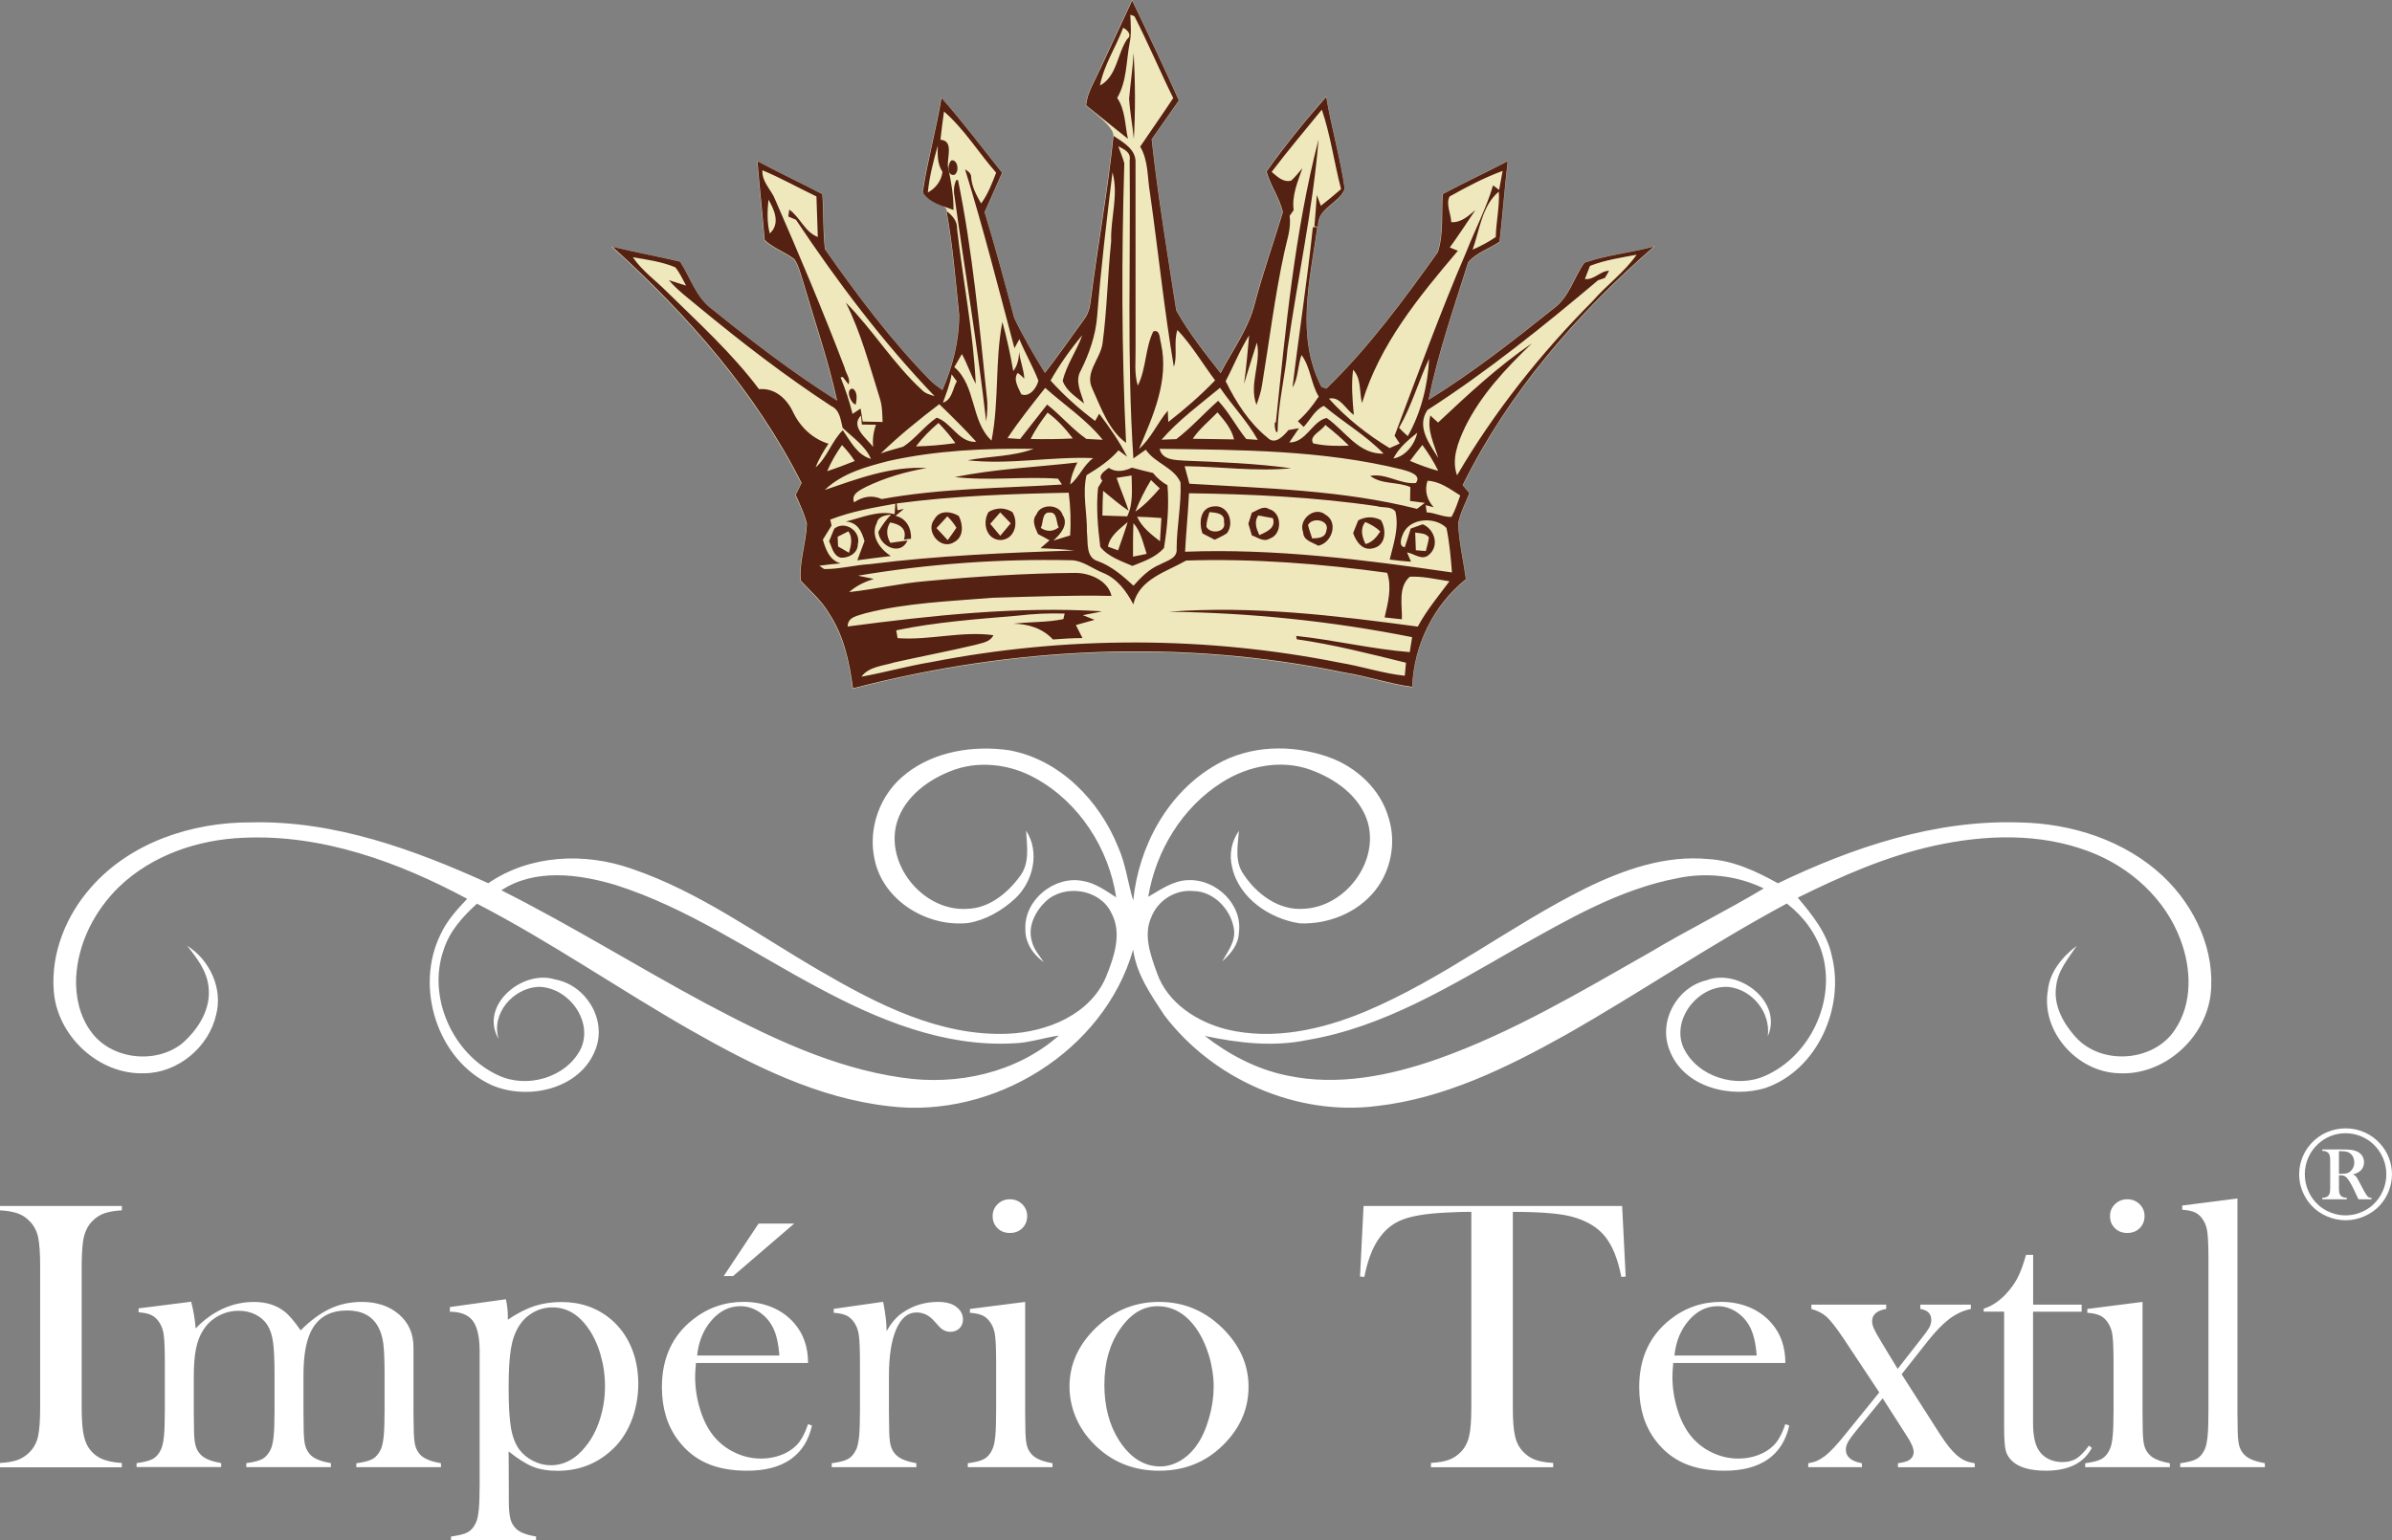
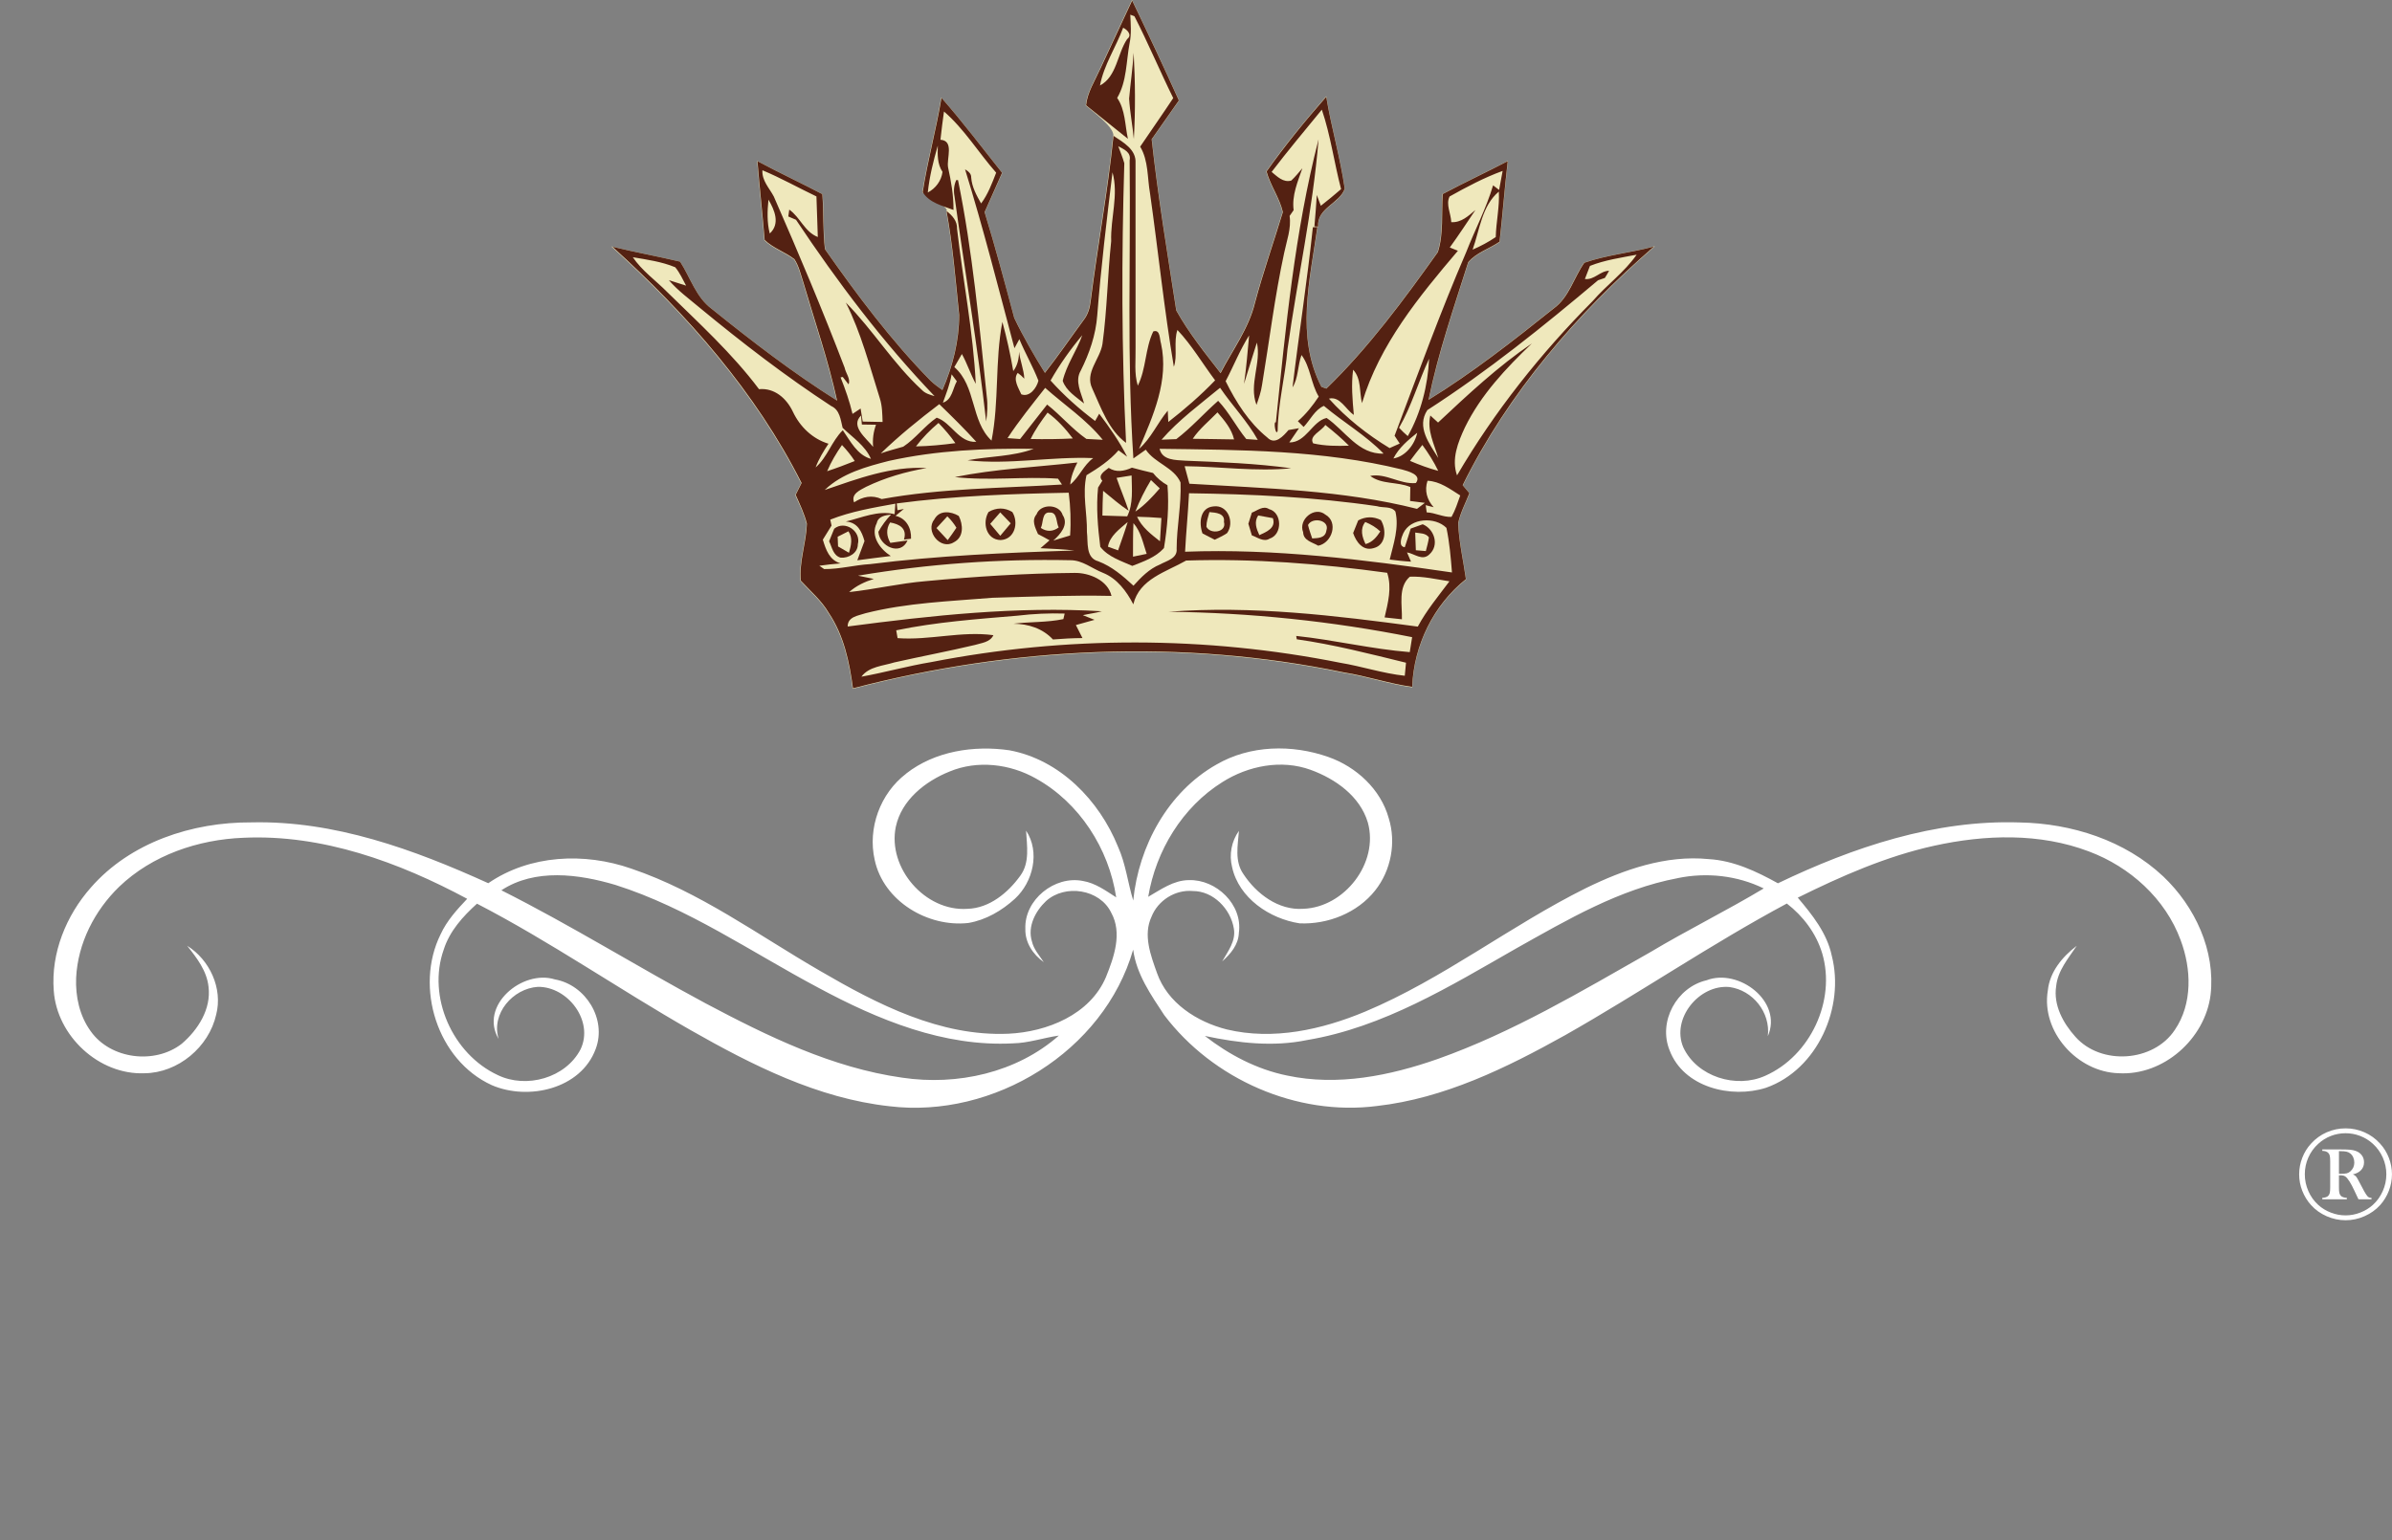
<svg xmlns="http://www.w3.org/2000/svg" id="Layer_1" viewBox="0 0 663.61 427.48">
  <rect x="0" y="0" width="663.61" height="427.48" fill="#808080" stroke="none" />
  <path d="m255.89,53.42v-.02s0-.03,0-.03c1.36-8.8,3.76-17.4,5.21-26.18l.02-.15.1.11c5.88,6.71,11.26,13.83,16.81,20.8l.03.03-.02.04c-1.61,3.64-3.24,7.26-4.84,10.9,2.97,9.71,5.58,19.53,8.21,29.33,2.5,5.21,5.39,10.23,8.45,15.14,3.72-4.75,7.11-9.74,10.69-14.59,1.16-1.49,1.72-3.32,1.92-5.18,1.94-15.32,4.78-30.53,6.34-45.9v-.12s.11.07.11.07c-.15-1.91-2.06-3.87-7.71-8.4v-.04c.38-3.61,2.37-6.68,3.84-9.9,2.93-6.42,5.99-12.79,8.95-19.2l.06-.14.07.14c4.42,9.2,8.77,18.43,12.96,27.73l.02.04-.02.03c-2.54,3.56-4.99,7.19-7.54,10.74,1.74,15.9,4.37,31.68,6.81,47.47,3.43,6.16,7.91,11.71,12.22,17.28,3.32-6.38,7.79-12.33,9.51-19.43,2.25-8.47,5.17-16.74,7.72-25.12-.9-3.96-3.45-7.32-4.52-11.25v-.03s.01-.03.01-.03c5.1-7.23,10.73-14.08,16.55-20.73l.1-.11.02.15c1.42,8.56,3.89,16.91,5.13,25.5v.02s0,.02,0,.02c-1.43,4.18-7.75,5.34-7.38,10.49v.08s-.2,0-.2,0v.06c-2.06,14.56-6.05,30.46,1.1,44.3.43.16.87.32,1.31.47,11.72-11.37,21.45-24.58,30.89-37.83,1.65-5.12.97-10.78,1.34-16.09v-.04s.04-.02.04-.02c5.95-3.16,12.05-6.02,18.03-9.12l.12-.06-.02.13c-.86,7.44-1.43,14.91-2.27,22.35v.03s-.03.02-.03.02c-2.78,1.93-6.51,3.03-8.68,5.68-3.95,12.56-8.31,25.06-10.95,37.99,12.15-7.51,23.42-16.34,34.56-25.25,4.28-3.08,5.56-8.53,8.48-12.67v-.02s.04,0,.04,0c6.27-2.2,12.95-2.76,19.34-4.51l.31-.08-.24.21c-21.42,18.61-40.41,40.6-53.04,66.16.62.72,1.23,1.46,1.84,2.19l.03.03-.02.04c-1.08,2.74-2.51,5.38-3.12,8.27.21,5.23,1.43,10.36,2.15,15.54v.04s-.03.03-.03.03c-9.02,7.21-14.43,18.34-14.89,29.84v.08s-.08-.01-.08-.01c-6.43-.9-12.61-3.02-19.02-4.03-44.89-9.34-91.82-7.13-136.08,4.43l-.08.02v-.08c-.97-7.28-2.55-14.7-6.71-20.89-2-3.44-5.08-6.03-7.74-8.93l-.02-.02v-.02c-.54-5.33,1.52-10.53,1.67-15.83-.69-2.77-1.96-5.36-3.11-7.98v-.03s0-.03,0-.03c.53-1.09,1.07-2.17,1.62-3.25-12.73-25.21-31.63-46.66-52.44-65.51l-.21-.19.28.07c6.22,1.51,12.53,2.66,18.76,4.13h.03s.02.03.02.03c2.85,4.39,4.39,9.9,8.79,13.11,11.13,8.97,22.5,17.71,34.61,25.35-2.42-11.08-6.15-21.81-9.33-32.69-.71-2.16-1.21-4.46-2.46-6.38-2.59-2.01-5.86-3.01-8.24-5.32l-.02-.02v-.03c-.58-7.29-1.41-14.56-1.99-21.85v-.13s.11.06.11.06c5.93,3.18,12.04,6.02,17.99,9.15l.04.02v.04c.4,5.08.12,10.19.73,15.26,8.93,12.75,18.31,25.28,29.23,36.41.99.97,2.13,1.77,3.25,2.59,2.85-6.52,4.62-13.6,4.62-20.73-1-9.63-1.76-19.3-3.51-28.84l-.03-.18.15.11c.43-.77-2.44-2.64-6.7-5.13" style="fill:#efe8bc; fill-rule:evenodd; stroke-width:0px;" />
  <path d="m238.07,159.76h0c1.43.32,2.87.61,4.34.9-2.49.78-4.88,1.89-6.83,3.65,7.1-.77,14.07-2.44,21.19-3.03,13.73-1.28,27.51-2.18,41.31-2.29,4.09-.09,9.29,2.04,10.28,6.38-11.03-.24-22.06.2-33.07.52-11.76.98-23.67,1.37-35.15,4.28-2,.7-4.99.92-4.97,3.69,23.35-3.07,46.93-5.64,70.51-4.23-1.73.49-3.52.69-5.27,1.09.82.32,2.44.97,3.25,1.29-1.74.47-3.46.95-5.18,1.45.6,1.2,1.2,2.41,1.83,3.61-2.74.02-5.47.17-8.19.39-2.86-3.08-6.85-4.33-10.96-4.37,4.6-.57,9.3-.32,13.85-1.28l.36-1.54c-4.37-.14-8.76.07-13.11.59-11.24.95-22.56,1.76-33.62,4.06.09.55.28,1.62.38,2.17,8.87.66,17.68-2.03,26.58-.82-.94,1.98-3.28,2.14-5.12,2.71-7.43,1.77-14.94,3.17-22.38,4.85-3.13.98-7.02,1.12-9.12,3.96,6.51-1.18,12.88-2.98,19.41-4.06,37.37-7.29,76.1-7.27,113.45.2,6.01.99,11.82,2.96,17.89,3.6.09-.91.25-2.71.34-3.62-10.03-2.46-20.07-5.05-30.3-6.5-.03-.24-.12-.69-.16-.93,10.55,1.11,20.91,3.65,31.5,4.49.16-1.03.49-3.11.66-4.15-22.22-4.44-44.86-6.78-67.51-7.05,23.08-1.76,46.23,1.05,69.08,4.12,2.43-4.53,5.72-8.47,8.78-12.57-3.65-.56-7.29-1.44-10.99-1.28-3.35,2.9-2.07,7.93-2.2,11.82-1.6-.17-3.2-.34-4.8-.52.94-4.04,2.07-8.28.72-12.38-18.48-2.54-37.13-4-55.78-3.4-5.51,3.15-12.99,5.09-14.65,12.15-1.91-3.66-4.5-7.18-8.46-8.76-2.98-1.17-5.67-3.5-8.98-3.48-19.7-.42-39.45,1.01-58.86,4.27m154.5-11.96h0c.05,1.64.11,3.28.18,4.92.69.06,2.08.17,2.77.23.32-1.26.69-2.51.86-3.8-.9-1.25-2.49-1.1-3.82-1.34Zm-103.86-1.27h0c1.65,1.11,3.36,1.05,4.96-.14-.75-1.3-.32-4.26-2.45-4.13-2.27-.25-1.78,2.92-2.51,4.27Zm41.11-9.63h0c-.26,5.42-.81,10.81-1.09,16.23,24.83-.94,49.53,2.18,74.04,5.75-.32-4.13-.68-8.29-1.53-12.36-3.1-3.15-9.97-2.83-11.97,1.48-.49,1.07-1.48,3.67.41,3.88.59-1.7,1.09-3.44,1.64-5.17.83-.3,2.5-.9,3.34-1.2,3.28,1.37,4.67,5.88,1.81,8.39-1.94,1.85-4.09-.24-6.17-.58.27.64.83,1.92,1.11,2.56-1.99-.09-3.95-.33-5.91-.58,1.04-4.33,2.65-8.86,1.58-13.32-1.14-1.56-3.49-.95-5.12-1.49-17.26-2.54-34.71-3.34-52.13-3.59Zm-81.09,2.81h0l.2,1.91c.44-.09,1.34-.27,1.78-.36-.78.62-1.56,1.26-2.31,1.91,3.01.69,4.43,3.43,4.3,6.35l-1.96.23c.94-3.1-1.25-4.29-3.84-4.74-1.19,1.85-.99,3.8.06,5.66,1.19-.17,3.58-.5,4.77-.67-1.94,4.46-7.83,1.6-8.09-2.4.97-1.74,2.14-3.35,3.52-4.78-1.58.17-3.58.48-3.96,2.35-1.85,3.6.93,7.24,3.88,9.15-3.11.36-6.2.78-9.29,1.19.65-1.78,1.33-3.56,2-5.33-.75-2.71-1.96-5.22-5.18-5.43,4.41-1.06,8.93-3.17,13.53-2.04.06-.73.16-2.19.22-2.92-6.11,1.11-12.27,2.14-18.07,4.43.09.41.27,1.24.36,1.65-.82,1.29-1.61,2.6-2.42,3.91.83,2.77,1.84,5.72,4.95,6.59-1.99.16-3.96.36-5.93.65.34.23,1,.69,1.34.92,4.27.05,8.46-1.12,12.73-1.37,18.82-2.37,37.78-3.17,56.72-3.78-3.13-.36-6.28-.49-9.43-.64.85-.73,1.69-1.45,2.52-2.19-1.06-.61-2.14-1.18-3.21-1.73-.73-1.73-1.87-3.76-.41-5.46,1.08-3.04,6.33-2.93,7.25.16,1.78,2.66-.65,5.4-2.59,7.1,1.54-.48,3.1-.95,4.66-1.41.27-3.96.11-7.94-.38-11.87-15.96.32-31.91.87-47.74,2.98Zm147.26-6.28h0c-.9,2.71-.17,5.26,1.7,7.35l-2.21-.57c.07.5.22,1.5.28,2,2.35.08,4.54,1.37,6.89,1.25,1.05-1.87,1.7-3.93,2.42-5.94-2.82-1.77-5.62-3.93-9.09-4.09Zm-74.33-8.85h0c.74,3.21,4.46,3.09,7.04,3.28,9.84.4,19.68.76,29.45,2.11-9.82.97-19.71-.48-29.54-.58.33,1.22.98,3.66,1.31,4.87,21.11,1.29,42.54,1.76,63.15,6.97.73-.55,1.45-1.09,2.18-1.66-1.03-.14-3.08-.4-4.1-.53.02-.97.06-2.9.07-3.86-3.6-1.53-7.93-.66-11.13-3.09,4.38-.84,8.25,2.39,12.66,1.98,1.81-2.33-2.28-3.31-3.84-3.76-21.97-5.41-44.77-5.45-67.25-5.74Zm69.47,3.34h0c2.54,1.08,5.15,2.06,7.83,2.77-1.22-2.54-2.74-4.93-4.4-7.19-1.18,1.45-2.32,2.92-3.43,4.42Zm-144.48-.02h0c-6.33,1.62-13.05,3.43-17.89,8.09,9.1-3.11,18.51-6.67,28.28-6.08-5.79,1-11.49,2.65-16.79,5.2-1.66.92-4.27,1.96-3.35,4.32,2.43-1.61,4.96-2.12,7.67-.91,16.51-3.02,33.32-3,50.01-4.04-.27-.41-.83-1.22-1.1-1.62-9.52-.67-19.1.66-28.61-.45,11.21-2.28,22.65-2.76,33.98-4.04-.99,1.92-1.79,3.95-1.99,6.12,2.56-2.06,3.66-5.39,6.39-7.34-11.63-.49-23.26,1.91-34.86.6,6.08-1.16,12.54-1,18.35-3.18-13.43-.17-26.96.42-40.11,3.34Zm-13.11-4.38h0c-1.6,2.28-3.02,4.69-4.11,7.26,2.58-.84,5.12-1.81,7.66-2.82-1.03-1.59-2.24-3.07-3.54-4.44Zm159.59-3.4h0c-2.53,2.02-5.11,4.18-6.61,7.13,3.34-.53,5.96-3.93,6.61-7.13Zm-25.5-2.17h0c-.97,1.67-4.67,3.01-3.36,5.11,3.24.74,6.6.76,9.92.64-2.06-2.06-4.27-3.95-6.55-5.75Zm-113.56,5.95h0c3.66-.07,7.3-.42,10.94-.9-1.41-2.01-3-3.86-4.69-5.61-2.31,1.94-4.43,4.1-6.25,6.51Zm76.78-2.11h0c3.83.08,7.64.08,11.47.17-.69-2.95-2.68-5.27-4.6-7.5-2.33,2.41-4.99,4.53-6.87,7.33Zm-88.66,2.26h0c-.2-2.12.07-4.18.8-6.16-1.32-.01-2.62-.03-3.93-.06l-.22-2.5c-3.11,2.99,1.51,6.33,3.35,8.71Zm48.39-9.53h0c-1.74,2.33-3.43,4.7-4.69,7.33,3.9.08,7.8.05,11.7-.15-2.01-2.69-4.29-5.18-7.01-7.18Zm-46.25,11.32h0c2.03-.73,4.13-1.24,6.21-1.86,3.43-2.26,5.88-5.71,9.28-8.05,4.08,1.33,6.17,7.03,10.99,6.7-3.28-3.62-6.77-7.05-10.27-10.45-5.58,4.24-11.15,8.75-16.22,13.66Zm35.14-4.24h0c1.15.08,2.32.17,3.49.26,2.49-3.2,5.01-6.37,7.5-9.57,3.81,2.99,6.94,6.78,10.9,9.54,1.14.06,3.4.17,4.53.24-4.5-5.6-10.63-9.65-15.97-14.41-3.58,4.57-7.26,9.09-10.45,13.95Zm42.73.44h0c1.02-.03,3.08-.11,4.1-.16,4.17-3.18,7.67-7.16,11.61-10.63,3.04,3.2,5.02,7.22,7.8,10.61.79.06,2.4.17,3.19.23-2.91-5.21-7.11-9.54-10.46-14.46-5.57,4.6-11.51,8.96-16.24,14.41Zm-58.24-18.14h0c-.44,2.73-1.49,5.28-2.41,7.87,2.59-.85,2.69-3.91,3.86-5.94-.48-.66-.97-1.29-1.45-1.93Zm132.47-4.33h0c-2.96,6.3-4.84,13.1-8.33,19.16.75.82,1.56,1.59,2.42,2.32,3.65-6.47,5.57-14.08,5.91-21.48Zm-220.92-28.18h0c2.56,3.79,6.34,6.43,9.52,9.65,8.83,8.67,18.05,17.04,25.5,26.98,4.32-.41,7.67,2.59,9.4,6.27,1.95,4.15,5.44,7.52,9.87,8.87-1.39,2.08-2.69,4.23-3.57,6.58,3.28-2.84,4.44-7.29,7.54-10.32,2.11,3,3.99,6.89,7.81,7.94-1.59-3.68-5.09-5.93-7.86-8.63-.56-2.23-.76-4.95-3.16-6.03-12.71-8.31-24.75-17.59-36.45-27.25-2.94-2.48-6.08-4.75-8.59-7.68,1.59.5,3.18,1.01,4.78,1.52-.93-1.74-1.75-3.57-3.01-5.1-3.75-1.56-7.83-2.12-11.8-2.79Zm265.55,2.41h0c-.35.92-1.06,2.74-1.41,3.65,2.6.32,4.25-2.26,6.71-2.29-.36.68-.75,1.34-1.17,1.99-.47.16-1.41.48-1.89.65-15.17,12.78-30.66,25.28-47.36,36.03-3.07,4.68.57,9.33,3.04,13.3-1.12-3.86-3.19-7.66-2.21-11.8.53.49,1.61,1.47,2.15,1.95,8.28-7.76,16.63-15.58,26.03-21.96-7.19,6.88-14.19,14.3-18.59,23.33-1.91,4.09-3.79,8.77-2.18,13.29,10.35-17.68,23.17-33.81,37.6-48.34,3.88-4.48,8.83-8.02,12.23-12.9-4.35.84-8.81,1.47-12.95,3.11Zm-227.55-8.98h0c2.96-2.71,1.34-6.5-.36-9.4-.32,3.13-.43,6.32.36,9.4Zm194.99,4.48h0c2.24-.97,4.4-2.12,6.42-3.49.1-4.23,1.09-8.38.86-12.62-4.71,3.92-5.32,10.64-7.28,16.11Zm-6.39-14.75h0c-1.1,2.18.4,4.79.47,7.12,2.76.18,4.75-1.73,6.7-3.37-2.35,3.49-4.65,7.01-7.11,10.4.56.23,1.68.68,2.25.91-10.78,12.7-21.75,26.02-26.61,42.28-.76-3.07-.14-6.8-2.46-9.27-.56,4.17-.18,8.37.2,12.54-2.25-1.47-3.83-5.28-6.91-4.51,4.83,5.4,10.64,9.97,16.83,13.72.7-.31,2.1-.94,2.81-1.26-.48-.73-.95-1.45-1.43-2.17,6.44-17.03,12.64-34.17,19.85-50.9,2.43-6.22,5.58-12.16,7.48-18.59.42.32,1.25.97,1.67,1.28.25-1.32.73-3.96.98-5.28-5.12,1.86-9.97,4.44-14.72,7.1Zm-190.64-7.27h0c-.17,2.89,1.93,4.93,3.17,7.29,6.87,15.7,13.53,31.5,19.65,47.51.26,1.42,1.75,3.2,1.07,4.59-.4-.51-1.19-1.53-1.6-2.04l-.6.12c1.32,3.31,2.5,6.67,3.31,10.13.75-.49,1.49-.99,2.24-1.49.15.9.44,2.71.59,3.62,1.83.06,3.66.08,5.51.11-.08-2.2-.08-4.45-.77-6.58-2.83-8.95-5.18-18.13-9.43-26.56,7.54,7.61,13.16,16.96,21.08,24.23.93,1,2.26,1.36,3.54,1.74-14.38-15.02-26.92-31.67-38.44-48.94-.53-.24-1.6-.69-2.14-.92.07-.48.2-1.42.27-1.9,3.03,2.11,4.25,6.18,7.92,7.6-.09-3.76-.28-7.51-.38-11.26-5.02-2.4-9.87-5.13-14.99-7.27Zm98.71-6.71h0c.57,1.58,1.24,3.12,1.69,4.75-.77,25.85-.78,51.76.49,77.6-4.87-3.57-6.94-9.75-9.37-15.06-2.16-4.44,2.15-8.15,2.82-12.38,1.29-9.46,1.42-19.05,2.42-28.54-.22-6.37,2.12-12.87.36-19.1-1.6,13.22-3.2,26.45-4.23,39.73-.4,5.38-2.17,10.51-4.57,15.3-1.75,2.95.15,6.19.92,9.12-2.2-1.83-4.96-3.46-5.93-6.29,1.08-4.52,3.9-8.33,5.43-12.66-3.29,3.92-6.28,8.14-8.8,12.58,3.71,4.13,7.91,7.88,12.36,11.22.28-.5.85-1.51,1.14-2.01,2.85,3.78,5.6,7.68,7.75,11.93-.6-.44-1.79-1.33-2.39-1.77-2.49,2.87-5.67,4.96-8.89,6.91-1.2,5.21.22,10.52.12,15.78.36,2.82-.43,7.16,3.17,8.11,3.77,1.43,6.83,4.08,9.75,6.77,2.1-2.34,4.37-4.68,7.35-5.89,1.85-1.04,4.91-1.64,4.62-4.41.02-6.13,1.34-12.22,1.08-18.35-1.82-4.21-7.1-5.33-9.64-9.1-1.16.81-2.29,1.62-3.44,2.43-1.83-27.53-.73-55.14-1.04-82.71.47-2.26-1.56-3.07-3.16-3.93Zm-52.83,12.87h0c2.2-1.14,3.76-3.25,4.09-5.72-1.47-2.18-1.39-4.78-1.31-7.3-1.23,4.27-2.32,8.6-2.78,13.03Zm54.2-45.72h0c-2,5.41-5.34,10.29-6.43,16.03,4.69-2.5,4.77-8.76,7.53-12.87,1.53-1.18-.02-2.65-1.1-3.16Zm-6.45,11.65c2.95-6.41,5.99-12.78,8.95-19.2,4.42,9.2,8.77,18.42,12.96,27.73-2.54,3.57-5,7.2-7.55,10.77,1.74,15.88,4.37,31.71,6.82,47.51,3.43,6.17,7.96,11.79,12.3,17.39,3.33-6.43,7.84-12.4,9.56-19.55,2.25-8.47,5.18-16.75,7.72-25.14-.9-3.96-3.45-7.34-4.52-11.27,5.08-7.19,10.73-14.08,16.55-20.73,1.42,8.56,3.9,16.92,5.13,25.5-1.41,4.12-7.76,5.34-7.38,10.52l-1.03-.05c.27-2.9.48-5.82.66-8.72.28.75.84,2.25,1.12,3,1.92-1.49,3.78-3.04,5.62-4.63-1.92-7.31-2.9-14.88-5.34-22.05-4.69,5.72-9.44,11.4-13.93,17.28,1.56,1.26,3.2,3.03,5.45,2.4,1.11-1.05,2.09-2.24,3.08-3.42-1.29,3.74-2.96,7.56-2.42,11.62-.28.4-.84,1.22-1.12,1.61.5,3.51-.81,6.87-1.51,10.26-2.62,12.12-4.11,24.43-6.14,36.65-.27,1.9-.91,3.73-1.54,5.53-2.18-5.72,1.39-11.59.11-17.29-1.24,3.8-2.37,7.64-3.57,11.46.65-4.46,1-8.96,1.42-13.45-2.56,4.03-4.3,8.5-6.52,12.7,2.88,5.82,6.47,11.51,11.56,15.63,2.14,2.24,4.48-.44,5.88-2.07.73-.12,2.19-.39,2.92-.51-.67.99-2.02,2.96-2.7,3.95,4.67.08,6.39-5.93,10.36-6.79,5.16,3.53,8.77,10.14,15.81,9.89-4.92-5.09-11.17-8.69-16.57-13.25-2.48,1.04-3.81,3.94-5.62,5.85-.55-.52-1.08-1.06-1.6-1.6,2.27-1.97,4.13-4.33,5.79-6.83-2.19-3.59-2.27-8.2-4.78-11.53-1.07,2.85-.87,6.47-2.49,8.97,1.77-14.81,4.08-29.59,5.64-44.42l1.25-.08c-2.06,14.62-6.07,30.47,1.12,44.36.34.12,1.03.37,1.37.5,11.73-11.37,21.48-24.61,30.94-37.88,1.65-5.1.98-10.77,1.35-16.12,5.95-3.16,12.05-6.02,18.03-9.12-.86,7.44-1.43,14.91-2.27,22.35-2.84,1.96-6.52,3.04-8.7,5.7-3.98,12.62-8.36,25.19-10.99,38.17,12.2-7.52,23.52-16.39,34.71-25.34,4.29-3.09,5.57-8.53,8.5-12.69,6.24-2.19,12.96-2.76,19.33-4.51-21.43,18.62-40.45,40.64-53.08,66.23.48.56,1.41,1.67,1.87,2.23-1.08,2.75-2.51,5.4-3.12,8.29.2,5.24,1.43,10.37,2.15,15.56-9.03,7.22-14.46,18.37-14.91,29.89-6.43-.9-12.61-3.02-19.01-4.03-44.92-9.35-91.82-7.13-136.12,4.43-.97-7.29-2.54-14.72-6.71-20.92-2.01-3.45-5.08-6.03-7.75-8.94-.53-5.29,1.52-10.52,1.67-15.83-.69-2.78-1.96-5.37-3.11-8,.53-1.09,1.08-2.19,1.64-3.28-12.73-25.24-31.64-46.69-52.47-65.56,6.22,1.51,12.53,2.66,18.76,4.13,2.86,4.41,4.4,9.9,8.8,13.13,11.18,9.01,22.6,17.79,34.76,25.44-2.42-11.14-6.17-21.93-9.37-32.86-.72-2.17-1.21-4.48-2.48-6.41-2.59-2.01-5.87-3.02-8.25-5.33-.58-7.29-1.41-14.56-1.99-21.85,5.93,3.18,12.04,6.02,17.99,9.15.4,5.09.11,10.21.73,15.28,8.93,12.74,18.32,25.29,29.25,36.44,1.01.99,2.17,1.81,3.33,2.65,2.87-6.55,4.66-13.68,4.66-20.84-1-9.63-1.76-19.31-3.51-28.85,1.61,1.24,3.01,2.78,2.92,4.98,1.64,14.33,4.49,28.57,5.19,42.98-1.45-2.68-2.37-5.61-3.85-8.28-.52.91-1.57,2.73-2.1,3.63,6.12,5.28,4.51,14.97,10.32,20.4,2.15-10.87.91-22.07,3.01-32.94,1.23,4.5,2.24,9.05,3.02,13.65,1.19-1.56,1.58-3.44,1.61-5.37.27,2.53,1.34,4.92,1.45,7.47-.56-.6-1.17-1.14-1.82-1.6-1.39,1.81.23,4.19.99,5.95,2.34.89,4.27-1.81,4.75-3.79-1.53-3.94-3.67-7.61-5.29-11.52-.47.84-.92,1.67-1.36,2.51-4.41-16.58-8.64-33.28-13.7-49.64.84.52,1.75,1.15,1.7,2.27.19,2.64,1.48,4.95,2.75,7.2,1.92-2.56,3.02-5.59,4.18-8.54-4.92-5.58-8.84-12.11-14.48-16.98-.37,2.6-.69,5.21-.98,7.84,3.87.27,1.67,5.13,2.11,7.66.86,3.88,1.54,7.83,1.51,11.82-3.04-1.16-6.69-1.95-8.54-4.93,1.36-8.79,3.76-17.4,5.21-26.18,5.87,6.7,11.26,13.82,16.81,20.8-1.61,3.65-3.25,7.28-4.85,10.93,2.98,9.72,5.59,19.55,8.22,29.36,2.51,5.24,5.43,10.3,8.51,15.24,3.75-4.77,7.16-9.79,10.76-14.67,1.17-1.5,1.74-3.34,1.93-5.21,1.94-15.32,4.78-30.53,6.34-45.9,2.69,1.79,6.35,3.78,6.11,7.56.02,17.07,0,34.14.01,51.23.07,3.51-.43,7.12.62,10.54,2.37-4.74,2-10.3,4.29-15.05,2.01-.68,1.74,2.17,2.15,3.36,2.25,10.23-2.19,20.07-6.11,29.25,3.37-2.96,5.13-7.22,7.98-10.63.03.78.11,2.36.15,3.15,4.58-3.57,8.97-7.37,12.99-11.56-3.5-4.66-6.45-9.73-10.46-13.98-1.11,3.25.1,7.33-.99,10.21-2.69-15.92-4.33-32.05-6.6-48.06-.78-4.35-.4-9.11-2.74-13.02,3.04-4.5,6.17-8.95,9.17-13.48-3.71-7.51-6.95-15.25-10.76-22.7l-1.15-.44c.11,2.62.36,5.28-.19,7.87-.97,5.1-.74,10.62-3.45,15.23,2.28,3.32,2.14,7.54,2.98,11.35l-11.61-9.31c.37-3.6,2.39-6.66,3.83-9.88Z" style="fill:#542112; stroke-width:0px;" />
  <path d="m313.25,27.37c.38-4.25,1-8.47,1.26-12.73.44,7.97.51,15.98.05,23.95-.35-3.75-1.08-7.46-1.31-11.22" style="fill:#542112; stroke-width:0px;" />
  <path d="m365.8,38.73c-1.58,19.57-5.88,38.75-8.61,58.17-.62,7.59-2.64,15.03-2.73,22.66-.51,1.73-1.26-2.85-.49-2.35,2.73-26.29,5.22-52.79,11.82-78.47" style="fill:#542112; stroke-width:0px;" />
-   <path d="m263.93,44.51c1.79-.37,2.34,3.27.79,4.03-2.08.26-1.86-3.04-.79-4.03" style="fill:#542112; stroke-width:0px;" />
  <path d="m265.29,49.97h.49c4.04,19.83,5.89,40,7.98,60.1.31,2.29.16,4.6-.17,6.88-2.36-20.9-5.91-41.64-8.78-62.46-.31-1.59-.15-3.1.48-4.52" style="fill:#542112; stroke-width:0px;" />
-   <path d="m237.42,112.27c-1.33-.15-3.03-4.26-.91-4.43,1.5.78,1.17,3.04.91,4.43" style="fill:#542112; stroke-width:0px;" />
  <path d="m314.45,145.18h0c-.14,3.1-.12,6.2-.12,9.3,1.26-.26,2.52-.52,3.79-.78-1-2.92-1.56-6.15-3.67-8.52m-7.08,6.53h0c.7.26,2.11.77,2.82,1.02.9-2.61,1.86-5.21,2.66-7.86-2.16,1.89-4.98,3.83-5.47,6.84Zm8.09-8.31h0c1.31,2.93,3.91,4.88,6.35,6.81.15-2.16.27-4.32.4-6.46-2.26-.17-4.51-.31-6.75-.35Zm-.48-1.43h0c2.58-1.77,4.74-4.07,6.77-6.44-.61-.57-1.84-1.73-2.44-2.31-1.68,2.79-3.16,5.7-4.33,8.75Zm-5.21-9.36h0c1.06,3.07,2.33,6.04,3.35,9.12-2.53-1.64-4.76-3.66-7.09-5.53-.11,2.28-.16,4.58-.19,6.87,2.29.08,4.58.15,6.88.22,1.73-3.54,1.27-7.52,1.22-11.34-1.05.17-3.12.5-4.17.66Zm-2.17-2.77c2.04,1.34,4.3.92,6.43-.06,1.93.53,3.88,1.01,5.85,1.47,1.1,1.39,2.45,2.53,4.01,3.42.48,5.83-.03,11.66-.97,17.42-2.33,2.61-5.64,3.71-8.79,4.95-3.15-1.41-6.68-2.48-8.88-5.29-.68-5.42-1.18-11.01-.61-16.45.3-.48.89-1.42,1.18-1.89-1.43-1.54.72-2.71,1.78-3.58Z" style="fill:#542112; stroke-width:0px;" />
  <path d="m274.71,145.37h0c.92,1.11,1.85,2.21,2.79,3.32.97-1.16,1.92-2.31,2.9-3.46-.98-1.02-1.94-2.03-2.91-3.04-.94,1.06-1.86,2.12-2.78,3.19m-.45-3.31c2.16-1.24,4.44-1.29,6.59.02,1.84,2.93.69,7.59-3.24,7.78-4.01-.08-5.17-4.83-3.35-7.8Z" style="fill:#542112; stroke-width:0px;" />
  <path d="m335.53,142.11h0c-.37,1.33-.84,2.66-.84,4.06,1.08,2.23,5.72,1.56,4.87-1.33.35-2.44-2.29-2.58-4.03-2.73m-1.92,5.93c-1.03-2.84-.74-7.2,3.07-7.51,4.03-.52,5.87,4.5,3.74,7.42-1.08.75-2.27,1.25-3.43,1.83-1.12-.59-2.25-1.17-3.37-1.74Z" style="fill:#542112; stroke-width:0px;" />
  <path d="m349.06,143.05h0c-1.2,1.79-.5,3.68.32,5.46,2.01-.94,4.67-1.96,3.75-4.72-1.36-.24-2.71-.49-4.07-.74m-1.76-.79c1.51-.55,3.12-2.06,4.77-.98,3.66.94,3.74,7.06.17,8.19-1.66,1.05-3.38-.36-4.94-.9-.33-1.08-.65-2.15-.97-3.23.32-1.03.64-2.07.97-3.09Z" style="fill:#542112; stroke-width:0px;" />
  <path d="m259.81,146.55h0c1.02,1.11,2.06,2.23,3.11,3.34.84-1.12,1.65-2.27,2.42-3.44-.7-1.17-1.54-2.21-2.52-3.16-1.01,1.08-2.02,2.17-3.01,3.26m-.59-2.43c1.41-2.62,4.56-2.26,6.77-.94,1.22,2.42,1.45,5.88-1.35,7.3-3.69,2.32-8.08-3.09-5.42-6.36Z" style="fill:#542112; stroke-width:0px;" />
  <path d="m362.88,145.69h0c.3,1.26.74,2.49,1.16,3.73,1.64-.1,3.63-.07,3.94-2.19,1.01-2.92-3.91-3.86-5.1-1.53m-1.35,1.99c-1.42-3.49,3.18-7.35,6.18-4.87,3.66,2.06,1.87,7.84-1.99,8.62-1.64-.97-4.13-1.41-4.19-3.75Z" style="fill:#542112; stroke-width:0px;" />
  <path d="m378.76,144.86h0c-1.51,1.95-.87,4.13.08,6.13,1.89-.49,3.07-1.94,4.1-3.51-1.22-1.16-2.65-2-4.18-2.62m-1.95-.45c2.04-1.09,4.21-1.14,6.29-.08,1.56,2.59,1.47,6.93-2.02,7.78-2.99.91-4.86-1.76-5.68-4.19.48-1.17.94-2.34,1.41-3.51Z" style="fill:#542112; stroke-width:0px;" />
  <path d="m232.39,148.96h0c.02.67.08,2.01.11,2.68,1.01.59,2.02,1.17,3.03,1.76.57-1.96,1.12-4.11-.15-5.96-1.01.51-2.01,1.01-3,1.52m-.94-2.24c2.95-2.41,7.52.67,6.55,4.33,0,2.45-2.56,3.88-4.76,3.71-2.1-.58-2.39-2.89-3.21-4.55.48-1.16.95-2.33,1.42-3.49Z" style="fill:#542112; stroke-width:0px;" />
  <path d="m465.47,243.69h0c-16.2,3.05-30.62,11.54-44.82,19.5-18.32,10.46-36.85,21.89-58.01,25.43-9.43,1.96-19.07.84-28.38-1.14,6.7,5.22,14.44,9.29,22.81,10.99,14.03,3,28.53.06,41.84-4.61,20.76-7.37,39.75-18.73,58.84-29.57,10.36-6.2,21.22-11.54,31.56-17.74-7.35-3.6-15.84-4.51-23.84-2.87m-326.38,3.38h0c19.31,9.7,37.64,21.17,56.67,31.38,17.19,9.12,35.12,17.9,54.59,20.63,15.22,2.26,31.72-1.37,43.41-11.69-4.27.61-8.41,2.08-12.74,2.16-19.17,1.02-37.49-6.55-54.05-15.47-18.55-9.85-36.07-22.1-56.25-28.5-10.17-3.02-22.31-4.63-31.62,1.49Zm112.31-32.39c8-6.25,18.79-7.88,28.63-6.46,13.99,2.59,24.94,13.89,30.13,26.74,2.15,4.76,2.71,9.99,4.23,14.95,1.52-15.12,9.62-30.09,23.07-37.72,9.34-5.44,21.02-5.65,31.06-2.11,7.75,2.72,14.52,8.94,16.75,16.97,2.12,6.77.65,14.52-3.75,20.06-4.93,6.24-13.12,9.47-20.94,9.14-8.31-1.25-16.88-7-18.76-15.61-.87-3.45-.17-7.18,1.9-10.06-.31,4.02-1.25,8.45,1.25,12.01,3.6,5.47,9.73,10.11,16.58,9.62,11.45-.39,21.04-12.74,17.93-23.94-2.18-7.33-9-12.12-15.86-14.62-8.13-2.96-17.32-1.14-24.5,3.4-11.09,6.94-18.43,19.02-20.57,31.83,3.51-2.02,7.02-4.59,11.24-4.63,7.64-.27,15.02,6.8,13.91,14.63-.12,3.31-2.29,5.85-4.63,7.93,1.59-2.81,3.84-5.64,3.24-9.1-.87-5.42-5.68-10.45-11.38-10.43-4.88-.45-9.69,2.61-11.47,7.14-2.37,5.07-.22,10.71,1.53,15.62,2.93,8.35,11.12,13.57,19.37,15.65,12.88,3.08,26.35.06,38.33-4.93,21.68-9.1,40.3-23.86,61.29-34.29,10.54-5.15,22.15-9.23,34.05-8.05,6.92.4,13.27,3.41,19.22,6.71,20.86-10.02,43.67-17.68,67.08-16.88,14.41.26,29.18,4.97,39.81,14.97,8.8,8.34,14.54,20.62,13.14,32.87-1.54,12.23-13.07,22.49-25.53,21.75-11.39-.32-21.55-11.48-19.62-22.97.53-5.17,4.03-9.36,8.02-12.39-2.33,3.48-5.26,6.87-5.71,11.21-.81,5.26,1.94,10.27,5.36,14.06,7.09,7.98,21.64,7.01,27.55-1.92,4.97-7.27,4.62-16.96,1.62-24.93-4.23-11.51-14.08-20.35-25.43-24.6-13.65-5.19-28.82-4.69-42.89-1.6-13.27,2.91-25.77,8.42-37.89,14.42,4.02,4.77,8.09,9.81,9.42,16.08,3.68,14.28-3.92,31.64-18.24,36.68-9.69,3.08-22.86-.11-26.75-10.41-3.23-7.96,1.96-17.49,10.25-19.42,8.89-3.43,21.23,5.86,17.01,15.51.78-6.59-4.17-12.76-10.67-13.64-8.38-.77-16.19,8.78-12.78,16.75,3.8,8.17,14.69,11.52,22.75,7.87,12.47-5.51,19.67-20.87,15.78-33.97-1.66-5.52-5.27-10.32-9.81-13.82-21.04,11.27-40.75,24.77-61.5,36.53-16.28,9.08-33.51,17.54-52.25,19.66-22.27,2.85-45.51-7.43-58.98-25.23-3.68-5.61-7.72-11.34-8.62-18.17-8.11,28.28-38.79,46.99-67.63,43.46-19.87-2.19-38.04-11.39-55.18-21.14-19.92-11.37-38.83-24.51-59.23-35.07-3.91,3.53-7.59,7.6-9.22,12.72-4.67,13.14,2.45,29.02,14.99,34.85,7.95,3.84,18.84.81,22.97-7.17,3.74-7.85-3.53-17.42-11.85-17.32-6.93.45-13.05,7.44-10.88,14.48-5.5-9.29,6.6-19.38,15.61-16.54,8.54,1.51,14.44,11.03,11.31,19.3-4.1,11.13-18.73,14.41-28.83,10.04-15.12-6.89-21.48-27.19-14.19-41.87,1.73-3.78,4.55-6.86,7.37-9.84-18.99-10.19-40.23-17.95-62.08-16.94-12.56.49-25.29,4.79-34.48,13.6-6.81,6.61-11.46,15.67-11.93,25.24-.22,5.19.95,10.61,4.06,14.87,5.52,7.78,17.79,9.25,25.23,3.46,4.52-3.86,8.21-9.64,7.44-15.82-.47-4.42-3.26-8.03-5.93-11.38,6.26,3.9,9.92,11.84,8.06,19.08-2.01,9.02-10.57,16.2-19.87,16.3-12.68.53-24.35-10.39-25.2-22.94-.8-10.44,3.44-20.83,10.29-28.59,10.98-12.58,28.15-18.18,44.5-18.09,23.01-.55,45.1,7.5,65.76,16.88,11.54-7.93,26.71-8.58,39.67-4.05,18.97,6.41,35.22,18.47,52.41,28.4,15.88,9.26,33.3,18.23,52.21,17.42,10.69-.49,22.64-5.27,27.07-15.72,2.24-5.54,4.6-12.22,1.45-17.89-3.16-6.53-12.8-7.98-18.06-3.21-2.94,2.77-5.17,7.03-3.95,11.12.49,2.24,2.07,3.98,3.31,5.83-2.99-2.11-5.21-5.44-5.11-9.21-.33-8.1,8.13-14.89,15.97-13.31,3.46.58,6.35,2.7,9.23,4.55-2.02-13.52-10.21-26.28-22.24-32.97-7.21-4.09-16.26-5.18-24.01-1.94-6.74,2.71-13.29,7.88-14.89,15.32-2.36,11.44,8.18,23.59,19.88,22.77,6.08-.17,11.26-4.46,14.66-9.19,2.68-3.65,1.83-8.33,1.6-12.51,3.93,5.92,1.95,14.24-3.08,18.89-3.63,3.31-8.08,5.93-12.96,6.74-11.24,1.24-23.52-6.07-25.96-17.51-2-8.81,1.54-18.45,8.72-23.92Z" style="fill:#fff; stroke-width:0px;" />
-   <path d="m605.4,334.55l15.33-1.96v59.2l.05,4.04c0,2.41.14,4.17.42,5.27.29,1.12.83,2.05,1.65,2.79,1,.96,2.83,1.69,5.49,2.17v1.09h-23.48v-1.09c2.12-.29,3.62-.67,4.55-1.2.92-.51,1.65-1.38,2.23-2.61.38-.82.65-2.05.81-3.7.16-1.63.24-4,.24-7.12v-41.58c0-3.59-.09-6.14-.27-7.61-.16-1.49-.56-2.7-1.16-3.61-.6-1-1.34-1.7-2.19-2.12-.85-.43-2.07-.69-3.66-.8v-1.2Zm-15.24,7.61c-1.38,0-2.52-.43-3.42-1.32-.91-.89-1.36-2.01-1.36-3.35s.45-2.41,1.38-3.32c.92-.91,2.07-1.36,3.41-1.36s2.48.45,3.41,1.36c.92.91,1.38,2.01,1.38,3.32s-.45,2.46-1.36,3.35c-.91.89-2.05,1.32-3.42,1.32Zm-11.09,21.09l15.33-1.96v30.56l.05,4.02c0,2.39.14,4.15.42,5.25.29,1.1.83,2.03,1.65,2.77,1,.96,2.81,1.69,5.47,2.17v1.09h-23.5v-1.09c2.14-.29,3.66-.67,4.57-1.2.92-.51,1.67-1.38,2.23-2.61.4-.8.67-2.03.83-3.66.16-1.63.24-4,.24-7.1v-13.02c0-3.62-.09-6.18-.27-7.63-.16-1.47-.56-2.65-1.16-3.57-.6-.98-1.34-1.7-2.19-2.14-.85-.43-2.07-.71-3.66-.82v-1.09Zm-15.04-1.2h13.48v1.96h-13.48v30.94c0,3.73.63,6.38,1.9,7.97.67.89,1.54,1.58,2.65,2.08,1.09.49,2.26.74,3.53.74,1.58,0,2.9-.33,3.95-.98,1.05-.65,2.21-1.85,3.48-3.59l.8.65c-1.16,2.14-2.79,3.71-4.89,4.75-2.1,1.03-4.73,1.56-7.86,1.56-4.17,0-7.19-.82-9.11-2.45-1.01-.85-1.68-1.87-2.01-3.06-.31-1.18-.47-3.32-.47-6.39v-32.23h-5.67v-.82c2.28-.72,4.42-2.16,6.36-4.28,1.18-1.3,2.12-2.61,2.83-3.9.71-1.29,1.39-2.97,2.03-5.02l.53-1.76h1.97v13.8Zm-61.5,0h20.76v1.2c-1.23.18-2.19.56-2.88,1.14-.69.58-1.03,1.32-1.03,2.25,0,.63.16,1.32.51,2.08.33.76,1.01,1.99,2.07,3.71l1.3,2.17,3.21,5.27,6.32-8.08c1.2-1.47,1.99-2.59,2.41-3.31.4-.74.6-1.47.6-2.17,0-1.72-1.01-2.75-3.04-3.06v-1.2h14.02v1.2c-2.16.45-4.13,1.38-5.96,2.75-1.81,1.36-3.8,3.42-6,6.18l-7.25,9.19,10.72,16.76c1.65,2.57,3.19,4.49,4.6,5.72.83.71,1.61,1.21,2.3,1.5.69.31,1.58.54,2.66.73v1.09h-21.3v-1.09c1.29-.22,2.21-.44,2.74-.69,1.07-.56,1.61-1.38,1.61-2.45s-.65-2.57-1.96-4.55l-1.16-1.81-5.47-8.53-7.07,8.64c-1.25,1.52-2.08,2.66-2.52,3.42-.42.76-.63,1.49-.63,2.19,0,1.96,1.49,3.21,4.46,3.77v1.09h-14.89v-1.09c1-.18,1.81-.4,2.46-.69.65-.29,1.4-.74,2.25-1.38,1.45-1.14,3.28-3.1,5.51-5.89l9.49-11.7-9.93-14.98c-1.99-2.95-3.53-4.93-4.62-5.94-1.09-1-2.52-1.76-4.29-2.25v-1.2Zm-15.18,14.13c-.25-3.51-.91-6.21-1.96-8.12-.94-1.72-2.23-3.08-3.8-4.08-1.59-1-3.28-1.5-5.07-1.5-3.03,0-5.69,1.3-7.95,3.89-2.28,2.61-3.62,5.87-4.04,9.8h22.83Zm-23.15,2.07c-.15,1.74-.22,2.99-.22,3.77,0,3.08.45,6.1,1.36,9.04.89,2.94,2.12,5.38,3.68,7.34,1.58,1.97,3.55,3.55,5.91,4.67,2.34,1.14,4.8,1.7,7.39,1.7,1.9,0,3.71-.33,5.42-.96,1.72-.63,3.13-1.52,4.28-2.66,1.27-1.23,2.36-3.21,3.28-5.94l1.09.38c-.92,4.15-2.9,7.28-5.92,9.38-3.03,2.12-7.05,3.17-12.08,3.17-4.35,0-8.08-.69-11.2-2.07-3.12-1.38-5.76-3.51-7.92-6.38-3.01-3.99-4.51-8.91-4.51-14.75,0-7.95,2.84-14.2,8.55-18.73,4.13-3.28,8.86-4.93,14.17-4.93,2.83,0,5.43.51,7.84,1.5,2.41,1.01,4.44,2.46,6.11,4.37,2.59,2.95,3.88,6.65,3.88,11.09h-31.09Zm-56.03-41.96c-2.23,0-4.62.07-7.17.22-5.47.27-9.53.96-12.21,2.07-2.68,1.1-4.89,2.99-6.61,5.69-1.61,2.48-2.83,5.85-3.68,10.09l-1.19-.11.98-19.58h71.74l.98,19.58-1.2.11c-.96-4.91-2.45-8.64-4.49-11.18-2.03-2.54-5-4.35-8.9-5.45-3.28-.96-8.86-1.43-16.72-1.43v54.2c0,3.62.2,6.3.62,8.06.4,1.76,1.16,3.19,2.26,4.33,1,1.03,2.12,1.78,3.39,2.23,1.25.45,2.9.74,4.93.85v1.2h-33.91v-1.2c2.05-.11,3.71-.4,4.96-.85,1.25-.45,2.37-1.2,3.37-2.23,1.09-1.14,1.85-2.57,2.25-4.31.42-1.74.62-4.42.62-8.08v-54.2Zm-101.79,47.9c0,6.14,1.38,11.34,4.13,15.62,3.1,4.76,6.9,7.14,11.38,7.14,1.9,0,3.75-.53,5.56-1.59,1.79-1.05,3.35-2.54,4.66-4.44,1.38-1.97,2.48-4.46,3.33-7.45.85-2.97,1.27-5.85,1.27-8.64s-.45-5.82-1.34-8.77c-.91-2.93-2.12-5.47-3.64-7.59-2.88-3.99-6.43-5.98-10.63-5.98-3.99,0-7.43,2.1-10.33,6.3-2.92,4.19-4.38,9.33-4.38,15.4Zm-9.67.6c0-5.73,2.12-10.83,6.36-15.33,5.16-5.45,11.32-8.17,18.51-8.17s13.32,2.72,18.44,8.17c4.24,4.53,6.36,9.66,6.36,15.38s-2.01,10.71-6.05,15.13c-4.95,5.45-11.2,8.17-18.75,8.17s-13.84-2.72-18.82-8.17c-1.96-2.12-3.44-4.49-4.49-7.1-1.03-2.63-1.56-5.31-1.56-8.08Zm-16.54-42.63c-1.38,0-2.52-.43-3.42-1.32-.91-.89-1.36-2.01-1.36-3.35s.45-2.41,1.38-3.32c.92-.91,2.07-1.36,3.41-1.36s2.48.45,3.41,1.36c.92.91,1.38,2.01,1.38,3.32s-.45,2.46-1.36,3.35c-.91.89-2.05,1.32-3.42,1.32Zm-11.09,21.09l15.33-1.96v30.56l.05,4.02c0,2.39.14,4.15.42,5.25.29,1.1.83,2.03,1.65,2.77,1,.96,2.81,1.69,5.47,2.17v1.09h-23.5v-1.09c2.14-.29,3.66-.67,4.56-1.2.92-.51,1.67-1.38,2.23-2.61.4-.8.67-2.03.83-3.66.16-1.63.24-4,.24-7.1v-13.02c0-3.62-.09-6.18-.27-7.63-.16-1.47-.56-2.65-1.16-3.57-.6-.98-1.34-1.7-2.19-2.14-.85-.43-2.07-.71-3.66-.82v-1.09Zm-23.12,6.18c1.25-2.23,2.66-3.9,4.26-5.02,2.93-2.08,6.29-3.12,10.04-3.12,2.3,0,4.06.51,5.25,1.54,1.11.91,1.65,2.03,1.65,3.37,0,1-.33,1.79-.98,2.43-.65.63-1.5.96-2.52.96-1.21,0-2.26-.51-3.13-1.49l-1.65-1.81c-1.3-1.38-2.84-2.07-4.62-2.07-2.41,0-4.27,1.56-5.63,4.67-1.34,3.1-2.01,7.43-2.01,12.99v9.91l.05,4.04c0,2.41.14,4.17.42,5.27.29,1.12.83,2.05,1.65,2.79,1,.96,2.83,1.69,5.49,2.17v1.09h-23.48v-1.09c2.12-.29,3.62-.67,4.55-1.2.92-.51,1.65-1.38,2.23-2.61.38-.8.65-2.03.81-3.66.16-1.63.24-4,.24-7.1v-13.02c0-3.62-.09-6.18-.27-7.63-.16-1.47-.56-2.65-1.16-3.57-.6-.98-1.34-1.7-2.19-2.14-.85-.43-2.07-.71-3.66-.82v-1.09l13.71-1.96c.63,3.17.96,5.87.96,8.13Zm-45.18-15.31l9.67-14.57h9.89l-16.96,14.57h-2.61Zm15.44,22.06c-.25-3.51-.91-6.21-1.96-8.12-.94-1.72-2.23-3.08-3.8-4.08-1.59-1-3.28-1.5-5.07-1.5-3.03,0-5.69,1.3-7.95,3.89-2.28,2.61-3.62,5.87-4.04,9.8h22.83Zm-23.15,2.07c-.15,1.74-.22,2.99-.22,3.77,0,3.08.45,6.1,1.36,9.04.89,2.94,2.12,5.38,3.68,7.34,1.58,1.97,3.55,3.55,5.91,4.67,2.34,1.14,4.8,1.7,7.39,1.7,1.9,0,3.71-.33,5.42-.96,1.72-.63,3.13-1.52,4.28-2.66,1.27-1.23,2.36-3.21,3.28-5.94l1.09.38c-.92,4.15-2.9,7.28-5.92,9.38-3.03,2.12-7.05,3.17-12.08,3.17-4.35,0-8.08-.69-11.2-2.07-3.12-1.38-5.76-3.51-7.92-6.38-3.01-3.99-4.51-8.91-4.51-14.75,0-7.95,2.84-14.2,8.55-18.73,4.13-3.28,8.86-4.93,14.17-4.93,2.83,0,5.43.51,7.84,1.5,2.41,1.01,4.44,2.46,6.11,4.37,2.59,2.95,3.88,6.65,3.88,11.09h-31.09Zm-51.96,6.87c0,4.89.22,8.57.63,11.05.42,2.46,1.18,4.47,2.26,6,1,1.34,2.28,2.43,3.9,3.24,1.59.82,3.22,1.21,4.89,1.21,3.73,0,6.99-1.78,9.76-5.31,1.7-2.12,3.01-4.64,3.91-7.54.92-2.9,1.38-5.94,1.38-9.09s-.43-6.01-1.29-8.93c-.87-2.93-2.08-5.43-3.62-7.52-2.64-3.61-5.87-5.42-9.67-5.42-1.87,0-3.62.45-5.29,1.38-1.65.92-2.97,2.17-3.97,3.77-1.09,1.7-1.85,3.82-2.26,6.36-.42,2.52-.63,6.12-.63,10.8Zm0,17.63l.05,9.76v3.66c0,2.41.14,4.17.42,5.27.29,1.12.83,2.06,1.65,2.84,1,.96,2.83,1.67,5.49,2.12v1.09h-23.59v-1.09c2.14-.29,3.68-.67,4.62-1.18.92-.49,1.67-1.36,2.25-2.59.4-.81.67-2.05.83-3.71.16-1.67.24-4.04.24-7.12v-36.68c0-4-.63-6.87-1.88-8.55-1.27-1.7-3.39-2.55-6.38-2.55v-1.3l15.54-2.17c.36,1.68.54,3.24.54,4.66v1c2.63-1.76,5.07-3.01,7.37-3.77,2.3-.74,4.8-1.12,7.48-1.12,5.38,0,9.98,1.61,13.8,4.84,2.41,2.05,4.26,4.6,5.58,7.68,1.3,3.08,1.96,6.47,1.96,10.18s-.71,7.45-2.1,10.78c-1.39,3.32-3.37,6.07-5.96,8.22-4.02,3.42-8.8,5.14-14.35,5.14-2.64,0-4.95-.38-6.87-1.16-1.92-.78-4.17-2.19-6.7-4.24Zm-88.06-41.45c.65,2.48,1.05,4.93,1.23,7.37,2.23-2.37,4.73-4.18,7.5-5.47,2.79-1.27,5.67-1.9,8.68-1.9,3.33,0,6.1.85,8.33,2.55,1.34,1.01,2.88,2.81,4.62,5.34,2.68-2.72,5.4-4.71,8.12-6,2.72-1.27,5.67-1.9,8.8-1.9,4.26,0,7.7,1.16,10.38,3.48,2.66,2.3,4,5.34,4,9.08v17.97l.06,4.02c0,2.41.14,4.17.42,5.27.29,1.12.83,2.05,1.61,2.79,1.01.96,2.86,1.69,5.53,2.17v1.09h-23.48v-1.09c2.12-.29,3.62-.69,4.53-1.2.89-.51,1.65-1.38,2.25-2.63.38-.8.65-2.03.82-3.68.16-1.65.24-4,.24-7.07v-10.13c0-3.91-.13-6.78-.36-8.59-.25-1.79-.72-3.33-1.43-4.6-1.67-3.01-4.53-4.51-8.59-4.51-4.37,0-7.55,1.63-9.53,4.87-1.72,2.79-2.59,7.14-2.59,13.04v10.22l.05,4.02c0,2.41.14,4.17.42,5.29.29,1.1.83,2.03,1.61,2.77.98.96,2.83,1.69,5.53,2.17v1.09h-23.48v-1.09c2.12-.29,3.62-.69,4.53-1.2.89-.51,1.65-1.39,2.25-2.63.38-.82.65-2.05.82-3.68.16-1.65.24-4.02.24-7.08v-9.82c0-4.15-.13-7.17-.4-9.09-.25-1.94-.76-3.5-1.5-4.71-.78-1.27-1.87-2.26-3.28-2.99-1.4-.72-2.99-1.09-4.75-1.09-2.01,0-3.89.47-5.65,1.43-1.76.96-3.15,2.25-4.17,3.88-.96,1.45-1.63,3.19-2.03,5.22-.42,2.05-.62,4.67-.62,7.88v9.71l.05,3.93c0,2.41.14,4.17.42,5.27.29,1.12.83,2.05,1.65,2.79,1,.96,2.83,1.69,5.49,2.17v1.09h-23.48v-1.09c2.12-.29,3.62-.67,4.55-1.2.92-.51,1.65-1.38,2.23-2.61.38-.82.65-2.05.82-3.68.16-1.65.24-4.02.24-7.12v-13.06c0-3.64-.09-6.2-.27-7.64-.16-1.47-.56-2.66-1.16-3.59-.6-.98-1.34-1.68-2.19-2.14-.85-.43-2.07-.71-3.66-.82v-1.09l14.64-1.85Zm-19.24-26.63v1.2c-2.01.11-3.64.4-4.91.85-1.25.45-2.37,1.2-3.37,2.23-1.38,1.41-2.23,3.39-2.54,5.91-.22,1.88-.33,4.04-.33,6.49v39.17c0,2.95.15,5.27.42,6.97.29,1.69.74,3.06,1.39,4.08.91,1.43,2.1,2.48,3.55,3.17,1.45.69,3.37,1.1,5.78,1.25v1.2H0v-1.2c2.05-.11,3.7-.4,4.96-.87,1.25-.49,2.36-1.21,3.32-2.21,1.12-1.14,1.88-2.57,2.28-4.31.38-1.74.58-4.42.58-8.08v-39.17c0-3.66-.2-6.34-.58-8.08-.4-1.74-1.16-3.17-2.28-4.31-.96-1.03-2.07-1.78-3.35-2.23-1.27-.45-2.92-.74-4.93-.85v-1.2h33.8Z" style="fill:#fff; stroke-width:0px;" />
  <path d="m650.73,337.28c1.37,0,2.72-.25,4.06-.77,1.34-.52,2.51-1.23,3.51-2.14,1.18-1.07,2.09-2.35,2.75-3.84.66-1.49.99-3.05.99-4.66s-.33-3.15-.98-4.63c-.66-1.48-1.57-2.75-2.76-3.83-1.04-.95-2.22-1.68-3.53-2.18-1.31-.5-2.65-.75-4.04-.75s-2.76.25-4.06.75c-1.3.5-2.48,1.23-3.51,2.18-1.2,1.08-2.13,2.36-2.77,3.83-.65,1.47-.97,3.02-.97,4.63s.33,3.17.98,4.66c.65,1.49,1.57,2.77,2.74,3.84,1,.91,2.17,1.63,3.51,2.14,1.34.52,2.7.77,4.08.77m.01,1.35c-1.82,0-3.58-.38-5.27-1.12-1.7-.75-3.13-1.77-4.31-3.08-1.06-1.17-1.87-2.5-2.45-3.98-.58-1.48-.86-3.01-.86-4.58s.29-3.08.86-4.56c.57-1.48,1.38-2.8,2.45-3.96,1.23-1.35,2.67-2.4,4.34-3.13,1.67-.73,3.42-1.09,5.24-1.09s3.55.36,5.22,1.09c1.66.73,3.11,1.77,4.33,3.13,1.07,1.16,1.88,2.48,2.45,3.96.57,1.48.86,3,.86,4.56s-.29,3.1-.86,4.58c-.57,1.48-1.38,2.81-2.43,3.98-1.19,1.31-2.63,2.33-4.33,3.08-1.69.75-3.44,1.12-5.25,1.12Zm-1.85-12.89h.32c.87,0,1.48-.04,1.85-.13.36-.09.7-.28,1.01-.56.72-.65,1.08-1.46,1.08-2.43,0-.52-.1-1.01-.3-1.46-.21-.45-.49-.82-.87-1.1-.28-.22-.63-.38-1.03-.47-.4-.09-.97-.13-1.72-.13h-.34v6.3Zm0,.4v3.45c0,.66.04,1.15.12,1.47.08.32.22.59.42.8.34.33.89.51,1.65.55v.4h-6.81v-.4c.76-.04,1.31-.22,1.65-.55.2-.21.34-.48.42-.8.08-.32.12-.81.12-1.48v-7.38c0-.67-.04-1.18-.12-1.49-.08-.32-.22-.58-.42-.78-.38-.37-.93-.55-1.65-.55v-.4h5.13c1.25,0,2.15.03,2.7.09.55.05,1.05.18,1.52.35.72.27,1.27.69,1.65,1.23.39.55.58,1.18.58,1.91,0,.84-.27,1.55-.81,2.14-.54.58-1.3.98-2.28,1.2.39.16.69.36.89.6.19.24.49.73.87,1.49,1.09,2.14,1.82,3.43,2.2,3.87.17.21.33.35.49.42.16.07.4.12.71.14v.4h-3.61c-.19-.39-.31-.64-.36-.75l-.74-1.58c-1-2.16-1.85-3.49-2.53-3.99-.33-.24-.79-.35-1.37-.35h-.43Z" style="fill:#fff; stroke-width:0px;" />
</svg>